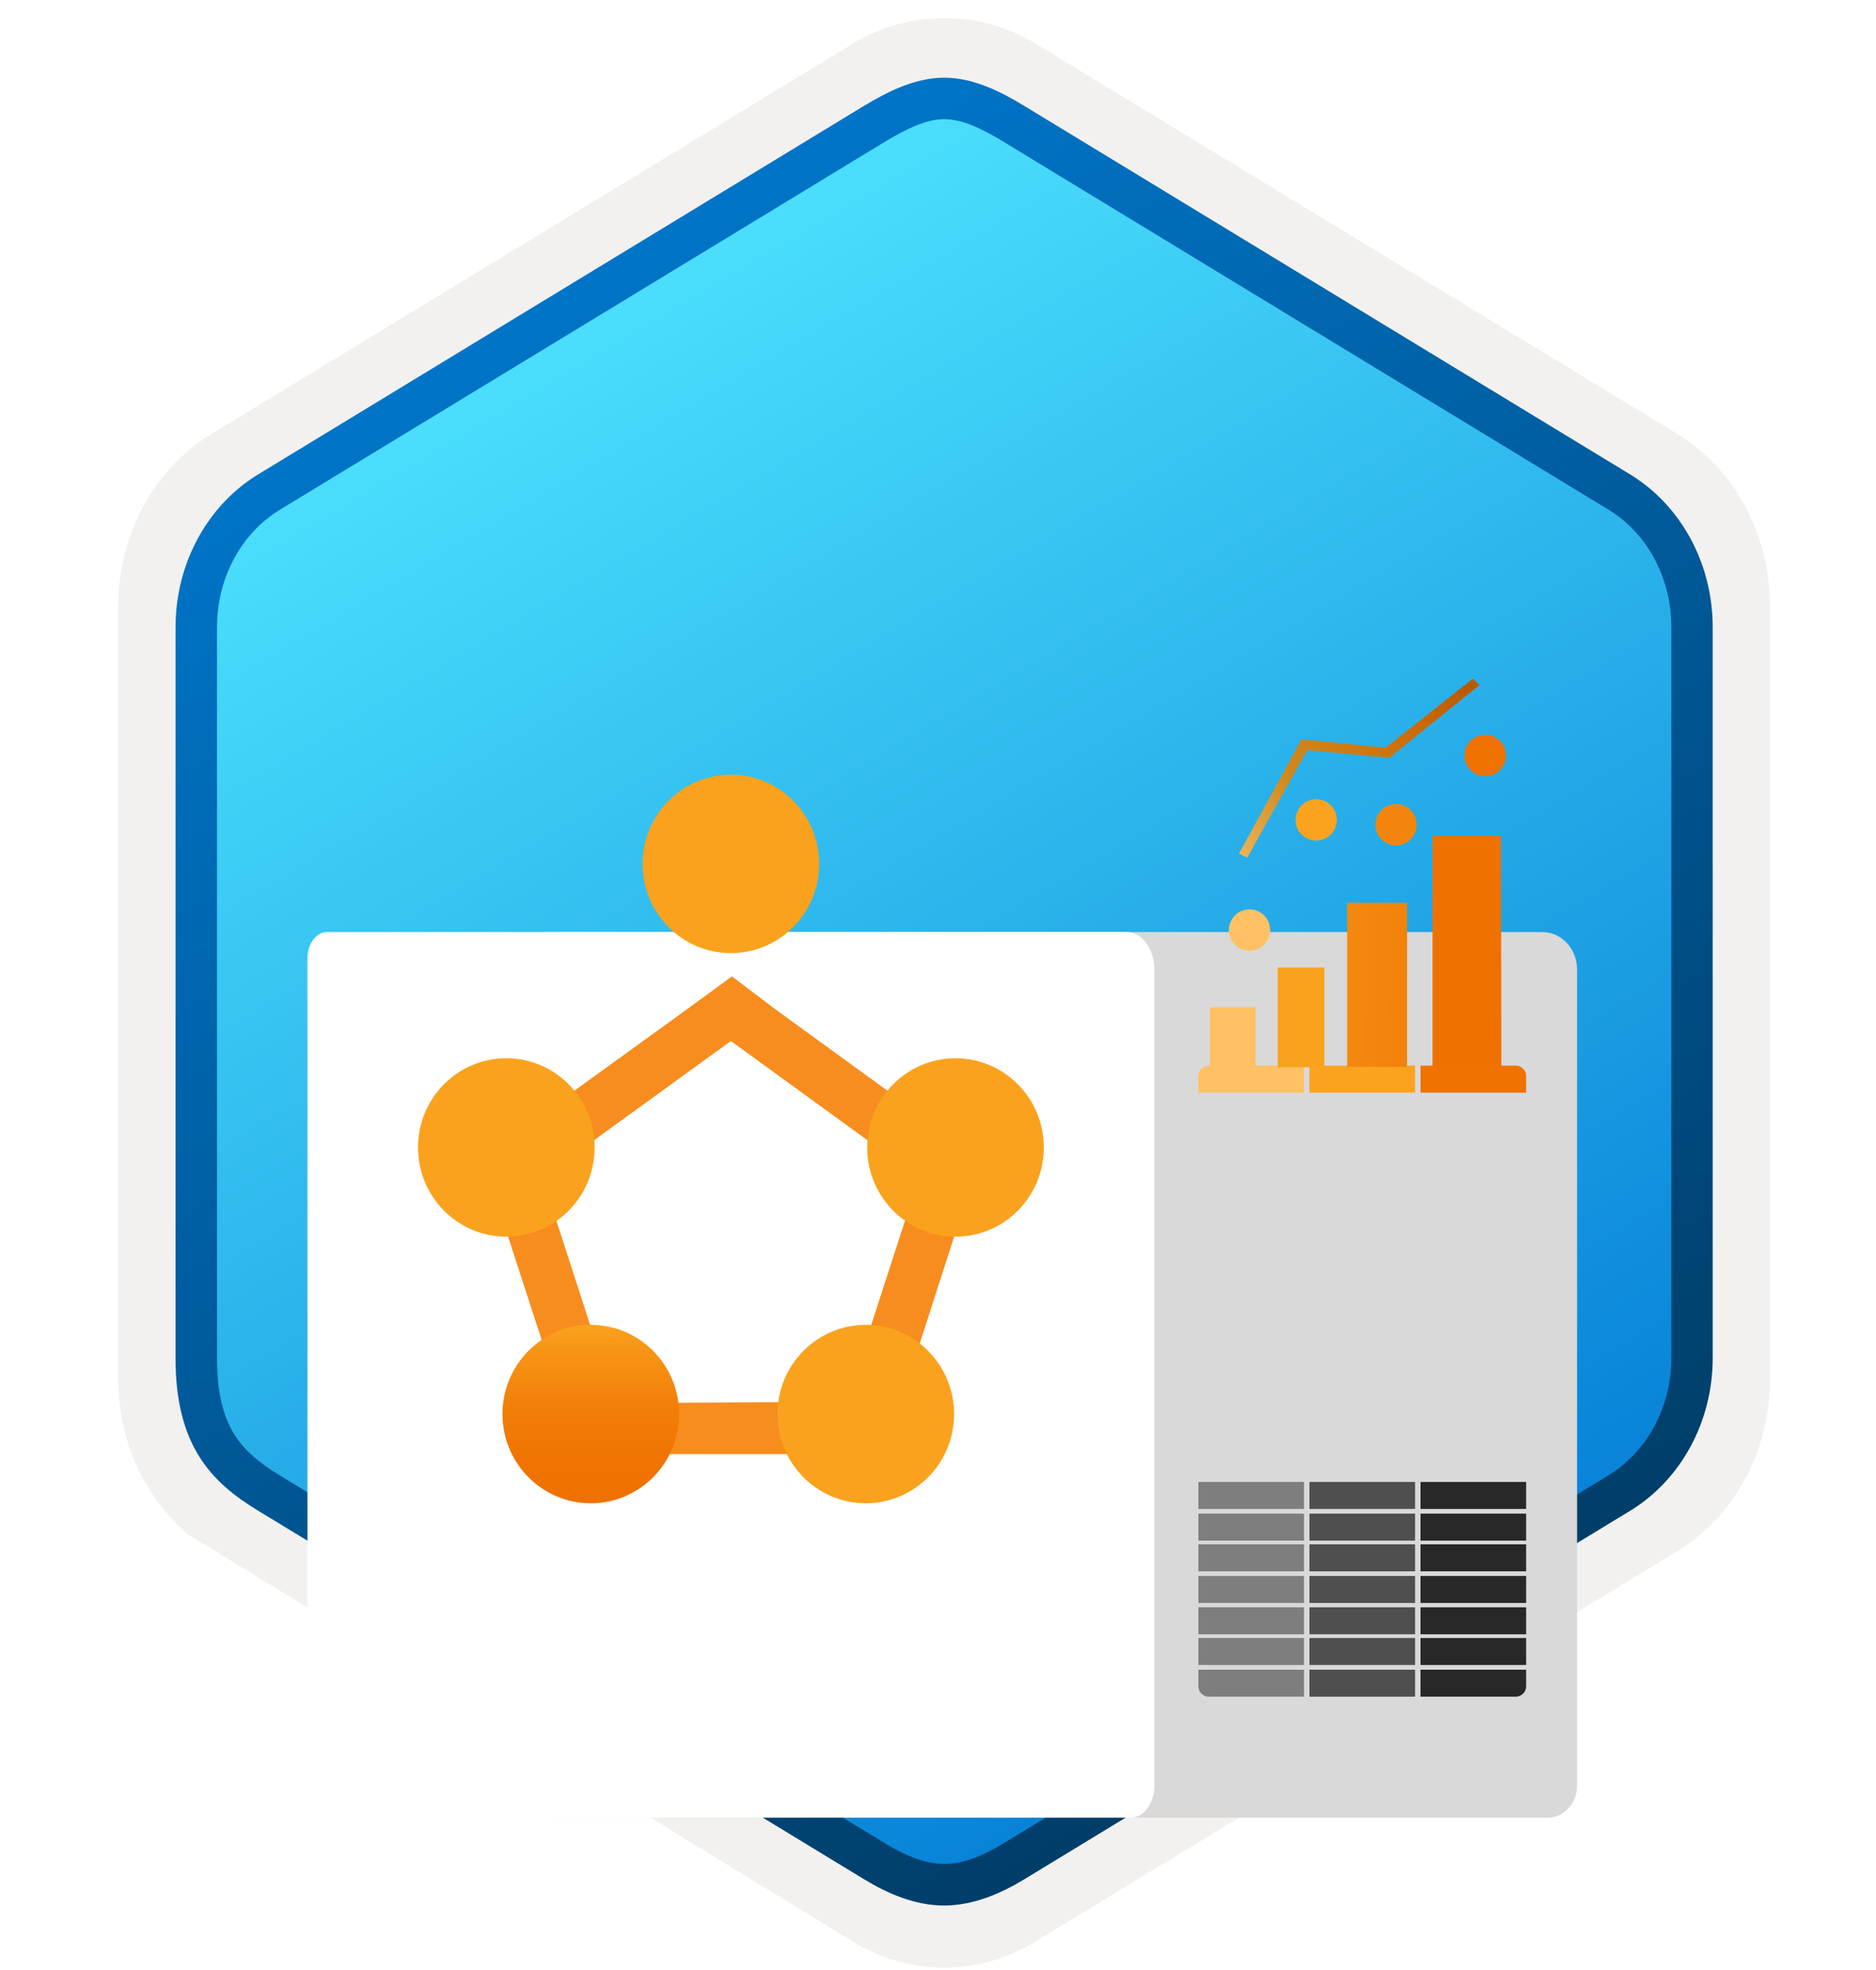
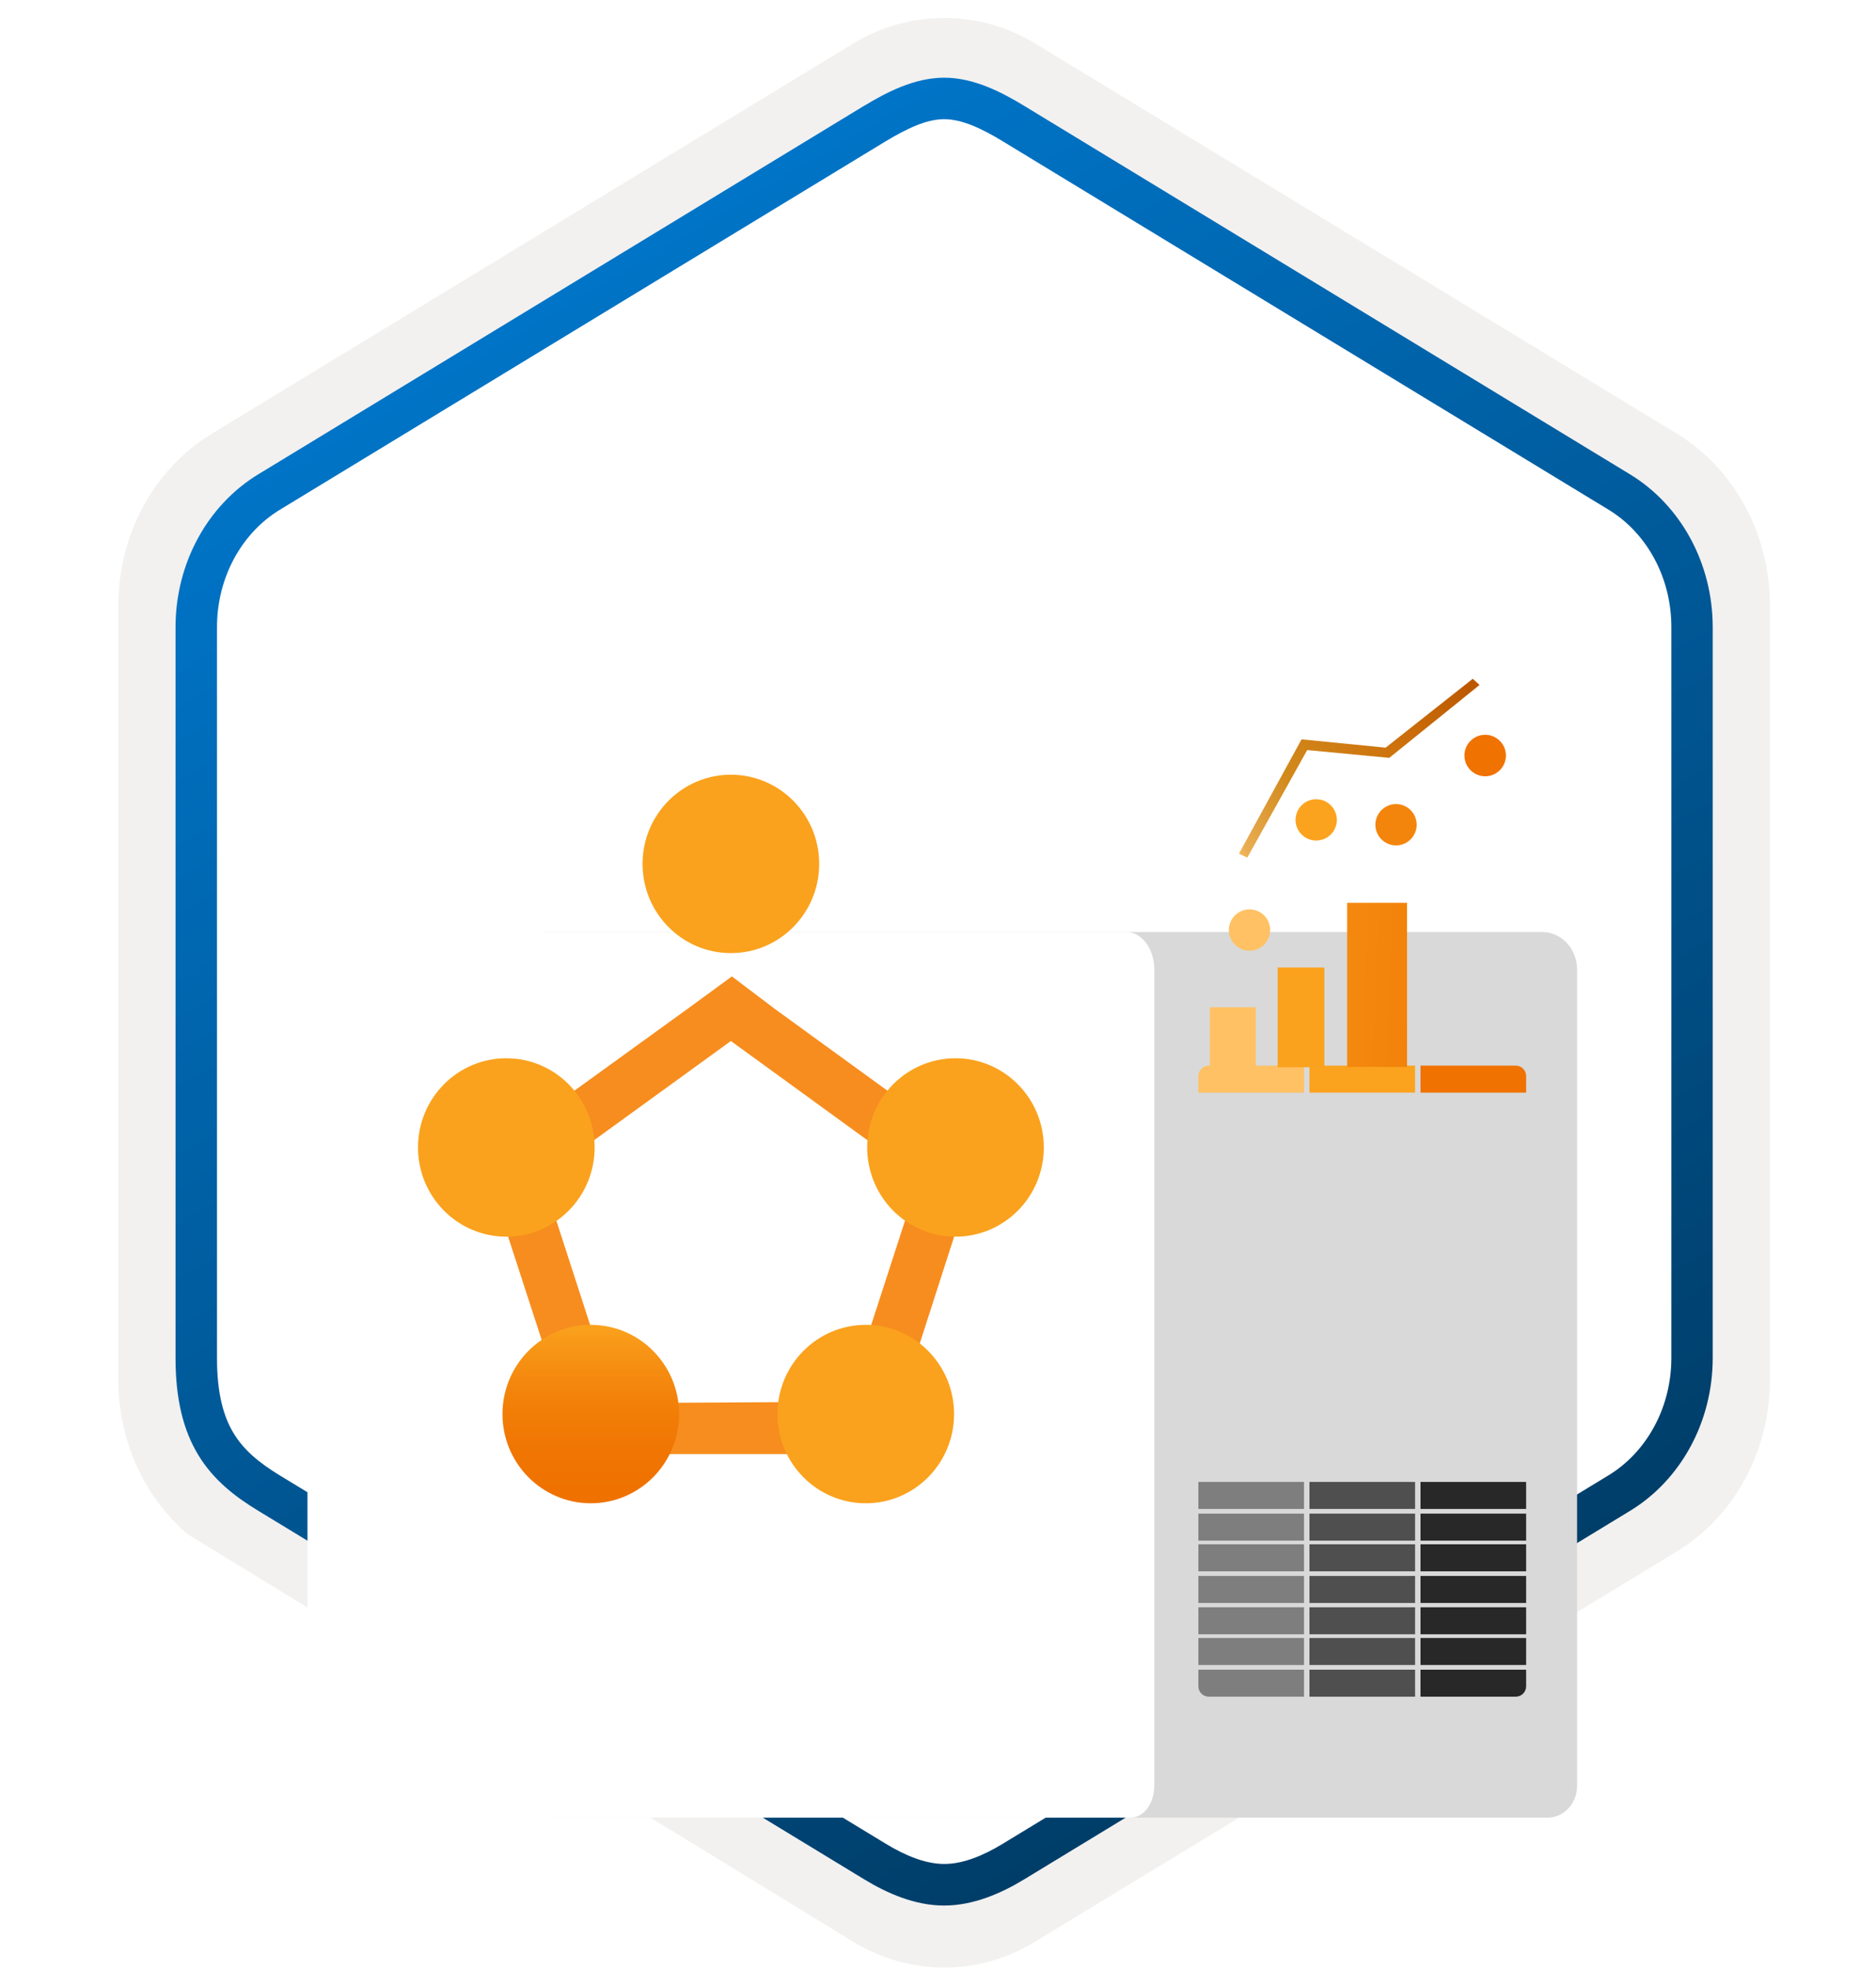
<svg xmlns="http://www.w3.org/2000/svg" width="181" height="190" viewBox="0 0 181 190" fill="none">
  <g clip-path="url(#clip0_1834_3935)">
    <path d="M91.096 189.742C94.156 189.742 97.166 188.892 99.826 187.272L161.796 149.612C167.336 146.242 170.766 139.912 170.766 133.072V58.362C170.766 51.542 167.336 45.202 161.796 41.822L99.826 4.162C94.496 0.922 87.676 0.942 82.376 4.162L20.406 41.842C14.866 45.212 11.416 51.542 11.416 58.382V133.082C11.416 138.842 13.866 144.262 17.966 147.832V147.862L82.376 187.292C85.016 188.892 88.036 189.742 91.096 189.742ZM91.746 8.692C93.696 8.692 96.176 9.902 97.886 10.952L158.646 48.142C162.396 50.422 164.516 57.022 164.516 61.772L163.886 133.072C163.886 137.822 160.686 142.092 156.936 144.372L96.536 180.752C93.106 182.842 90.316 182.842 86.876 180.752L25.666 144.282C21.916 142.002 18.896 137.802 18.896 133.072V59.432C18.896 54.692 21.626 49.802 25.396 47.512L85.976 10.952C87.676 9.912 89.796 8.692 91.746 8.692Z" fill="#F2F1F0" />
-     <path fill-rule="evenodd" clip-rule="evenodd" d="M98.996 12.272C96.546 10.772 93.826 10.022 91.096 10.022C88.366 10.022 85.646 10.782 83.196 12.272L27.066 46.602C22.046 49.672 18.936 55.422 18.936 61.672V129.772C18.936 136.002 22.036 141.772 27.066 144.842L83.196 179.172C85.646 180.672 88.366 181.422 91.096 181.422C93.826 181.422 96.546 180.682 98.996 179.172L155.126 144.842C160.146 141.772 163.256 136.002 163.256 129.772V61.672C163.256 55.442 160.156 49.692 155.126 46.602L98.996 12.272Z" fill="url(#paint0_linear_1834_3935)" />
    <path fill-rule="evenodd" clip-rule="evenodd" d="M91.096 11.492C92.776 11.492 94.666 12.362 96.726 13.612L155.196 49.152C158.846 51.372 161.256 55.642 161.256 60.472V130.952C161.256 135.772 158.846 140.052 155.196 142.272L96.736 177.812C94.776 179.002 92.856 179.752 91.106 179.752C89.356 179.752 87.436 179.002 85.476 177.812L26.996 142.282C24.986 141.052 23.536 139.852 22.556 138.242C21.576 136.642 20.936 134.422 20.936 130.962V60.482C20.936 55.652 23.346 51.382 26.996 49.162L85.456 13.622C87.546 12.372 89.406 11.492 91.096 11.492ZM98.806 181.242L157.266 145.702C162.186 142.712 165.246 137.092 165.246 130.962V60.482C165.246 54.352 162.186 48.732 157.266 45.742L98.806 10.202C96.696 8.922 93.986 7.492 91.096 7.492C88.196 7.492 85.486 8.932 83.396 10.192H83.386L24.916 45.742C19.996 48.732 16.936 54.352 16.936 60.482V130.962C16.936 134.922 17.676 137.912 19.136 140.322C20.596 142.722 22.656 144.322 24.916 145.692L83.376 181.232C85.596 182.582 88.266 183.762 91.086 183.762C93.906 183.762 96.586 182.592 98.806 181.242Z" fill="url(#paint1_linear_1834_3935)" />
    <g filter="url(#filter0_ddddd_1834_3935)">
      <path d="M50.436 136.719L50.436 56.416C50.436 56.083 50.497 55.754 50.614 55.446C50.732 55.139 50.904 54.86 51.122 54.625C51.339 54.39 51.597 54.203 51.881 54.076C52.165 53.949 52.469 53.883 52.777 53.883L148.816 53.883C149.703 53.883 150.554 54.265 151.181 54.943C151.808 55.621 152.16 56.541 152.16 57.501L152.16 136.213C152.16 137.028 151.861 137.81 151.328 138.387C150.795 138.963 150.072 139.287 149.318 139.287L52.777 139.287C52.464 139.297 52.152 139.238 51.862 139.112C51.571 138.986 51.308 138.797 51.088 138.555C50.868 138.314 50.697 138.027 50.585 137.711C50.473 137.395 50.422 137.057 50.436 136.719Z" fill="#D9D9D9" />
      <path d="M29.663 136.719L29.663 56.416C29.663 56.083 29.711 55.754 29.806 55.446C29.9 55.139 30.039 54.86 30.213 54.625C30.388 54.39 30.595 54.203 30.823 54.076C31.051 53.949 31.296 53.883 31.543 53.883L108.684 53.883C109.396 53.883 110.079 54.265 110.583 54.943C111.087 55.621 111.37 56.541 111.37 57.501L111.37 136.213C111.37 137.028 111.129 137.81 110.701 138.387C110.273 138.963 109.692 139.287 109.087 139.287L31.543 139.287C31.291 139.297 31.041 139.238 30.808 139.112C30.574 138.986 30.363 138.797 30.186 138.555C30.01 138.314 29.872 138.027 29.782 137.711C29.692 137.395 29.651 137.057 29.663 136.719Z" fill="white" />
    </g>
    <g filter="url(#filter1_dddd_1834_3935)">
      <path d="M94.467 88.602L74.776 74.309L70.616 71.159L66.356 74.275L46.531 88.602L54.145 112.007L55.689 117.223H85.309L86.919 112.21L94.467 88.772V88.602ZM59.379 112.312L52.334 90.567L70.516 77.391L88.664 90.567L81.653 112.177L59.379 112.312Z" fill="#F78D1E" />
    </g>
    <g filter="url(#filter2_dddd_1834_3935)">
      <path d="M57 123.969C61.706 123.969 65.52 120.117 65.52 115.366C65.52 110.614 61.706 106.762 57 106.762C52.294 106.762 48.479 110.614 48.479 115.366C48.479 120.117 52.294 123.969 57 123.969Z" fill="url(#paint2_linear_1834_3935)" />
      <path d="M83.531 123.969C88.237 123.969 92.051 120.117 92.051 115.366C92.051 110.614 88.237 106.762 83.531 106.762C78.825 106.762 75.01 110.614 75.01 115.366C75.01 120.117 78.825 123.969 83.531 123.969Z" fill="url(#paint3_linear_1834_3935)" />
      <path d="M92.189 98.26C96.895 98.26 100.709 94.408 100.709 89.657C100.709 84.905 96.895 81.053 92.189 81.053C87.483 81.053 83.668 84.905 83.668 89.657C83.668 94.408 87.483 98.26 92.189 98.26Z" fill="url(#paint4_linear_1834_3935)" />
      <path d="M48.85 98.26C53.556 98.26 57.371 94.408 57.371 89.657C57.371 84.905 53.556 81.053 48.85 81.053C44.144 81.053 40.33 84.905 40.33 89.657C40.33 94.408 44.144 98.26 48.85 98.26Z" fill="url(#paint5_linear_1834_3935)" />
    </g>
    <g filter="url(#filter3_dddd_1834_3935)">
      <path d="M70.516 82.915C75.222 82.915 79.037 79.063 79.037 74.311C79.037 69.56 75.222 65.708 70.516 65.708C65.81 65.708 61.996 69.56 61.996 74.311C61.996 79.063 65.81 82.915 70.516 82.915Z" fill="url(#paint6_linear_1834_3935)" />
    </g>
    <path d="M125.813 102.766H116.621C116.069 102.766 115.621 103.214 115.621 103.766V105.371H125.813V102.766Z" fill="#FFC163" />
    <rect width="10.191" height="2.604" transform="matrix(-1 0 0 1 136.528 102.766)" fill="#FBA31E" />
    <path d="M147.244 103.766C147.244 103.214 146.796 102.766 146.244 102.766H137.052V105.371H147.244V103.766Z" fill="#F07201" />
    <g filter="url(#filter4_ddddd_1834_3935)">
      <rect width="10.191" height="2.604" transform="matrix(-1 0 0 1 125.812 105.911)" fill="#7E7E7E" />
      <rect width="10.191" height="2.604" transform="matrix(-1 0 0 1 136.529 105.911)" fill="#4F4F4F" />
      <rect width="10.191" height="2.604" transform="matrix(-1 0 0 1 147.244 105.911)" fill="#282828" />
    </g>
    <g filter="url(#filter5_ddddd_1834_3935)">
      <rect width="10.191" height="2.604" transform="matrix(-1 0 0 1 125.812 108.967)" fill="#7E7E7E" />
      <rect width="10.191" height="2.604" transform="matrix(-1 0 0 1 136.529 108.967)" fill="#4F4F4F" />
      <rect width="10.191" height="2.604" transform="matrix(-1 0 0 1 147.244 108.967)" fill="#282828" />
    </g>
    <g filter="url(#filter6_ddddd_1834_3935)">
      <rect width="10.191" height="2.604" transform="matrix(-1 0 0 1 125.812 111.926)" fill="#7E7E7E" />
      <rect width="10.191" height="2.604" transform="matrix(-1 0 0 1 136.529 111.926)" fill="#4F4F4F" />
      <rect width="10.191" height="2.604" transform="matrix(-1 0 0 1 147.244 111.926)" fill="#282828" />
    </g>
    <g filter="url(#filter7_ddddd_1834_3935)">
      <rect width="10.191" height="2.604" transform="matrix(-1 0 0 1 125.812 114.979)" fill="#7E7E7E" />
      <rect width="10.191" height="2.604" transform="matrix(-1 0 0 1 136.529 114.979)" fill="#4F4F4F" />
      <rect width="10.191" height="2.604" transform="matrix(-1 0 0 1 147.244 114.979)" fill="#282828" />
    </g>
    <g filter="url(#filter8_ddddd_1834_3935)">
      <rect width="10.191" height="2.604" transform="matrix(-1 0 0 1 125.812 117.999)" fill="#7E7E7E" />
      <rect width="10.191" height="2.604" transform="matrix(-1 0 0 1 136.529 117.999)" fill="#4F4F4F" />
      <rect width="10.191" height="2.604" transform="matrix(-1 0 0 1 147.244 117.999)" fill="#282828" />
    </g>
    <g filter="url(#filter9_ddddd_1834_3935)">
      <rect width="10.191" height="2.604" transform="matrix(-1 0 0 1 125.812 120.96)" fill="#7E7E7E" />
      <rect width="10.191" height="2.604" transform="matrix(-1 0 0 1 136.529 120.96)" fill="#4F4F4F" />
      <rect width="10.191" height="2.604" transform="matrix(-1 0 0 1 147.244 120.96)" fill="#282828" />
    </g>
    <g filter="url(#filter10_ddddd_1834_3935)">
      <path d="M125.812 124.016H115.621V125.62C115.621 126.172 116.068 126.62 116.621 126.62H125.812V124.016Z" fill="#7E7E7E" />
      <rect width="10.191" height="2.604" transform="matrix(-1 0 0 1 136.529 124.016)" fill="#4F4F4F" />
      <path d="M147.244 124.016H137.052V126.62H146.244C146.796 126.62 147.244 126.172 147.244 125.62V124.016Z" fill="#282828" />
    </g>
    <g filter="url(#filter11_dddd_1834_3935)">
      <path d="M122.161 88.135H117.735V93.915H122.152V88.135H122.161Z" fill="#FFC163" />
      <path d="M128.76 84.299H124.274V93.917H128.777V84.299H128.76Z" fill="url(#paint7_linear_1834_3935)" />
      <path d="M136.756 78.063H130.977V93.891H136.756V78.063Z" fill="url(#paint8_linear_1834_3935)" />
-       <path d="M145.813 71.594H139.214V93.892H145.856L145.813 71.594Z" fill="url(#paint9_linear_1834_3935)" />
    </g>
    <path d="M120.341 82.703L119.538 82.323L125.577 71.299L133.685 72.101L142.095 65.459L142.751 66.054L134.039 73.085L126.12 72.334L120.341 82.703Z" fill="url(#paint10_linear_1834_3935)" />
    <g filter="url(#filter12_dddd_1834_3935)">
      <path d="M119.036 84.611C119.417 84.713 119.819 84.701 120.193 84.574C120.566 84.448 120.894 84.214 121.134 83.902C121.374 83.589 121.517 83.213 121.543 82.819C121.569 82.426 121.478 82.034 121.281 81.692C121.085 81.35 120.791 81.075 120.438 80.9C120.084 80.726 119.687 80.66 119.296 80.711C118.906 80.762 118.539 80.928 118.242 81.188C117.945 81.447 117.733 81.789 117.63 82.169C117.493 82.68 117.564 83.223 117.828 83.681C118.092 84.139 118.526 84.473 119.036 84.611V84.611Z" fill="#FFC163" />
      <path d="M125.471 73.99C125.852 74.093 126.254 74.08 126.628 73.954C127.001 73.828 127.329 73.594 127.569 73.281C127.809 72.969 127.952 72.592 127.978 72.199C128.004 71.805 127.913 71.413 127.716 71.072C127.52 70.73 127.226 70.455 126.873 70.28C126.519 70.105 126.122 70.039 125.731 70.091C125.341 70.142 124.974 70.307 124.677 70.567C124.381 70.827 124.168 71.168 124.065 71.549C123.928 72.059 123.999 72.603 124.263 73.061C124.527 73.519 124.961 73.853 125.471 73.99V73.99Z" fill="#FBA31E" />
      <path d="M133.173 74.458C133.554 74.56 133.956 74.548 134.33 74.421C134.703 74.295 135.031 74.061 135.271 73.749C135.511 73.436 135.654 73.06 135.68 72.666C135.706 72.273 135.615 71.881 135.418 71.539C135.222 71.198 134.928 70.922 134.575 70.748C134.221 70.573 133.824 70.507 133.433 70.558C133.042 70.609 132.676 70.775 132.379 71.035C132.082 71.294 131.87 71.636 131.767 72.017C131.63 72.527 131.701 73.07 131.965 73.528C132.229 73.986 132.663 74.32 133.173 74.458V74.458Z" fill="#F4850C" />
      <path d="M141.301 67.599C141.683 67.817 142.127 67.903 142.564 67.843C143.001 67.784 143.405 67.581 143.715 67.268C144.025 66.955 144.223 66.548 144.278 66.111C144.333 65.674 144.242 65.231 144.02 64.85C143.797 64.47 143.456 64.173 143.047 64.007C142.639 63.841 142.188 63.814 141.763 63.931C141.338 64.047 140.963 64.301 140.697 64.652C140.431 65.004 140.288 65.433 140.291 65.874C140.294 66.224 140.388 66.568 140.565 66.871C140.742 67.174 140.996 67.425 141.301 67.599V67.599Z" fill="#F07201" />
    </g>
  </g>
  <defs>
    <filter id="filter0_ddddd_1834_3935" x="21.661" y="51.883" width="138.5" height="114.405" filterUnits="userSpaceOnUse" color-interpolation-filters="sRGB">
      <feFlood flood-opacity="0" result="BackgroundImageFix" />
      <feColorMatrix in="SourceAlpha" type="matrix" values="0 0 0 0 0 0 0 0 0 0 0 0 0 0 0 0 0 0 127 0" result="hardAlpha" />
      <feOffset />
      <feColorMatrix type="matrix" values="0 0 0 0 0 0 0 0 0 0 0 0 0 0 0 0 0 0 0.1 0" />
      <feBlend mode="normal" in2="BackgroundImageFix" result="effect1_dropShadow_1834_3935" />
      <feColorMatrix in="SourceAlpha" type="matrix" values="0 0 0 0 0 0 0 0 0 0 0 0 0 0 0 0 0 0 127 0" result="hardAlpha" />
      <feOffset dy="1" />
      <feGaussianBlur stdDeviation="1.5" />
      <feColorMatrix type="matrix" values="0 0 0 0 0 0 0 0 0 0 0 0 0 0 0 0 0 0 0.1 0" />
      <feBlend mode="normal" in2="effect1_dropShadow_1834_3935" result="effect2_dropShadow_1834_3935" />
      <feColorMatrix in="SourceAlpha" type="matrix" values="0 0 0 0 0 0 0 0 0 0 0 0 0 0 0 0 0 0 127 0" result="hardAlpha" />
      <feOffset dy="5" />
      <feGaussianBlur stdDeviation="2.5" />
      <feColorMatrix type="matrix" values="0 0 0 0 0 0 0 0 0 0 0 0 0 0 0 0 0 0 0.09 0" />
      <feBlend mode="normal" in2="effect2_dropShadow_1834_3935" result="effect3_dropShadow_1834_3935" />
      <feColorMatrix in="SourceAlpha" type="matrix" values="0 0 0 0 0 0 0 0 0 0 0 0 0 0 0 0 0 0 127 0" result="hardAlpha" />
      <feOffset dy="11" />
      <feGaussianBlur stdDeviation="3" />
      <feColorMatrix type="matrix" values="0 0 0 0 0 0 0 0 0 0 0 0 0 0 0 0 0 0 0.05 0" />
      <feBlend mode="normal" in2="effect3_dropShadow_1834_3935" result="effect4_dropShadow_1834_3935" />
      <feColorMatrix in="SourceAlpha" type="matrix" values="0 0 0 0 0 0 0 0 0 0 0 0 0 0 0 0 0 0 127 0" result="hardAlpha" />
      <feOffset dy="19" />
      <feGaussianBlur stdDeviation="4" />
      <feColorMatrix type="matrix" values="0 0 0 0 0 0 0 0 0 0 0 0 0 0 0 0 0 0 0.01 0" />
      <feBlend mode="normal" in2="effect4_dropShadow_1834_3935" result="effect5_dropShadow_1834_3935" />
      <feBlend mode="normal" in="SourceGraphic" in2="effect5_dropShadow_1834_3935" result="shape" />
    </filter>
    <filter id="filter1_dddd_1834_3935" x="41.531" y="70.159" width="57.936" height="64.064" filterUnits="userSpaceOnUse" color-interpolation-filters="sRGB">
      <feFlood flood-opacity="0" result="BackgroundImageFix" />
      <feColorMatrix in="SourceAlpha" type="matrix" values="0 0 0 0 0 0 0 0 0 0 0 0 0 0 0 0 0 0 127 0" result="hardAlpha" />
      <feOffset dy="1" />
      <feGaussianBlur stdDeviation="1" />
      <feColorMatrix type="matrix" values="0 0 0 0 0 0 0 0 0 0 0 0 0 0 0 0 0 0 0.1 0" />
      <feBlend mode="normal" in2="BackgroundImageFix" result="effect1_dropShadow_1834_3935" />
      <feColorMatrix in="SourceAlpha" type="matrix" values="0 0 0 0 0 0 0 0 0 0 0 0 0 0 0 0 0 0 127 0" result="hardAlpha" />
      <feOffset dy="3" />
      <feGaussianBlur stdDeviation="1.5" />
      <feColorMatrix type="matrix" values="0 0 0 0 0 0 0 0 0 0 0 0 0 0 0 0 0 0 0.09 0" />
      <feBlend mode="normal" in2="effect1_dropShadow_1834_3935" result="effect2_dropShadow_1834_3935" />
      <feColorMatrix in="SourceAlpha" type="matrix" values="0 0 0 0 0 0 0 0 0 0 0 0 0 0 0 0 0 0 127 0" result="hardAlpha" />
      <feOffset dy="7" />
      <feGaussianBlur stdDeviation="2" />
      <feColorMatrix type="matrix" values="0 0 0 0 0 0 0 0 0 0 0 0 0 0 0 0 0 0 0.05 0" />
      <feBlend mode="normal" in2="effect2_dropShadow_1834_3935" result="effect3_dropShadow_1834_3935" />
      <feColorMatrix in="SourceAlpha" type="matrix" values="0 0 0 0 0 0 0 0 0 0 0 0 0 0 0 0 0 0 127 0" result="hardAlpha" />
      <feOffset dy="12" />
      <feGaussianBlur stdDeviation="2.5" />
      <feColorMatrix type="matrix" values="0 0 0 0 0 0 0 0 0 0 0 0 0 0 0 0 0 0 0.01 0" />
      <feBlend mode="normal" in2="effect3_dropShadow_1834_3935" result="effect4_dropShadow_1834_3935" />
      <feBlend mode="normal" in="SourceGraphic" in2="effect4_dropShadow_1834_3935" result="shape" />
    </filter>
    <filter id="filter2_dddd_1834_3935" x="36.33" y="81.053" width="68.38" height="57.915" filterUnits="userSpaceOnUse" color-interpolation-filters="sRGB">
      <feFlood flood-opacity="0" result="BackgroundImageFix" />
      <feColorMatrix in="SourceAlpha" type="matrix" values="0 0 0 0 0 0 0 0 0 0 0 0 0 0 0 0 0 0 127 0" result="hardAlpha" />
      <feOffset dy="1" />
      <feGaussianBlur stdDeviation="0.5" />
      <feColorMatrix type="matrix" values="0 0 0 0 0 0 0 0 0 0 0 0 0 0 0 0 0 0 0.1 0" />
      <feBlend mode="normal" in2="BackgroundImageFix" result="effect1_dropShadow_1834_3935" />
      <feColorMatrix in="SourceAlpha" type="matrix" values="0 0 0 0 0 0 0 0 0 0 0 0 0 0 0 0 0 0 127 0" result="hardAlpha" />
      <feOffset dy="3" />
      <feGaussianBlur stdDeviation="1.5" />
      <feColorMatrix type="matrix" values="0 0 0 0 0 0 0 0 0 0 0 0 0 0 0 0 0 0 0.09 0" />
      <feBlend mode="normal" in2="effect1_dropShadow_1834_3935" result="effect2_dropShadow_1834_3935" />
      <feColorMatrix in="SourceAlpha" type="matrix" values="0 0 0 0 0 0 0 0 0 0 0 0 0 0 0 0 0 0 127 0" result="hardAlpha" />
      <feOffset dy="6" />
      <feGaussianBlur stdDeviation="2" />
      <feColorMatrix type="matrix" values="0 0 0 0 0 0 0 0 0 0 0 0 0 0 0 0 0 0 0.05 0" />
      <feBlend mode="normal" in2="effect2_dropShadow_1834_3935" result="effect3_dropShadow_1834_3935" />
      <feColorMatrix in="SourceAlpha" type="matrix" values="0 0 0 0 0 0 0 0 0 0 0 0 0 0 0 0 0 0 127 0" result="hardAlpha" />
      <feOffset dy="11" />
      <feGaussianBlur stdDeviation="2" />
      <feColorMatrix type="matrix" values="0 0 0 0 0 0 0 0 0 0 0 0 0 0 0 0 0 0 0.01 0" />
      <feBlend mode="normal" in2="effect3_dropShadow_1834_3935" result="effect4_dropShadow_1834_3935" />
      <feBlend mode="normal" in="SourceGraphic" in2="effect4_dropShadow_1834_3935" result="shape" />
    </filter>
    <filter id="filter3_dddd_1834_3935" x="59.996" y="64.708" width="21.041" height="25.206" filterUnits="userSpaceOnUse" color-interpolation-filters="sRGB">
      <feFlood flood-opacity="0" result="BackgroundImageFix" />
      <feColorMatrix in="SourceAlpha" type="matrix" values="0 0 0 0 0 0 0 0 0 0 0 0 0 0 0 0 0 0 127 0" result="hardAlpha" />
      <feOffset />
      <feGaussianBlur stdDeviation="0.5" />
      <feColorMatrix type="matrix" values="0 0 0 0 0 0 0 0 0 0 0 0 0 0 0 0 0 0 0.1 0" />
      <feBlend mode="normal" in2="BackgroundImageFix" result="effect1_dropShadow_1834_3935" />
      <feColorMatrix in="SourceAlpha" type="matrix" values="0 0 0 0 0 0 0 0 0 0 0 0 0 0 0 0 0 0 127 0" result="hardAlpha" />
      <feOffset dy="1" />
      <feGaussianBlur stdDeviation="0.5" />
      <feColorMatrix type="matrix" values="0 0 0 0 0 0 0 0 0 0 0 0 0 0 0 0 0 0 0.09 0" />
      <feBlend mode="normal" in2="effect1_dropShadow_1834_3935" result="effect2_dropShadow_1834_3935" />
      <feColorMatrix in="SourceAlpha" type="matrix" values="0 0 0 0 0 0 0 0 0 0 0 0 0 0 0 0 0 0 127 0" result="hardAlpha" />
      <feOffset dy="3" />
      <feGaussianBlur stdDeviation="1" />
      <feColorMatrix type="matrix" values="0 0 0 0 0 0 0 0 0 0 0 0 0 0 0 0 0 0 0.05 0" />
      <feBlend mode="normal" in2="effect2_dropShadow_1834_3935" result="effect3_dropShadow_1834_3935" />
      <feColorMatrix in="SourceAlpha" type="matrix" values="0 0 0 0 0 0 0 0 0 0 0 0 0 0 0 0 0 0 127 0" result="hardAlpha" />
      <feOffset dy="5" />
      <feGaussianBlur stdDeviation="1" />
      <feColorMatrix type="matrix" values="0 0 0 0 0 0 0 0 0 0 0 0 0 0 0 0 0 0 0.01 0" />
      <feBlend mode="normal" in2="effect3_dropShadow_1834_3935" result="effect4_dropShadow_1834_3935" />
      <feBlend mode="normal" in="SourceGraphic" in2="effect4_dropShadow_1834_3935" result="shape" />
    </filter>
    <filter id="filter4_ddddd_1834_3935" x="107.621" y="103.911" width="47.623" height="32.605" filterUnits="userSpaceOnUse" color-interpolation-filters="sRGB">
      <feFlood flood-opacity="0" result="BackgroundImageFix" />
      <feColorMatrix in="SourceAlpha" type="matrix" values="0 0 0 0 0 0 0 0 0 0 0 0 0 0 0 0 0 0 127 0" result="hardAlpha" />
      <feOffset />
      <feColorMatrix type="matrix" values="0 0 0 0 0 0 0 0 0 0 0 0 0 0 0 0 0 0 0.1 0" />
      <feBlend mode="normal" in2="BackgroundImageFix" result="effect1_dropShadow_1834_3935" />
      <feColorMatrix in="SourceAlpha" type="matrix" values="0 0 0 0 0 0 0 0 0 0 0 0 0 0 0 0 0 0 127 0" result="hardAlpha" />
      <feOffset dy="1" />
      <feGaussianBlur stdDeviation="1.5" />
      <feColorMatrix type="matrix" values="0 0 0 0 0 0 0 0 0 0 0 0 0 0 0 0 0 0 0.1 0" />
      <feBlend mode="normal" in2="effect1_dropShadow_1834_3935" result="effect2_dropShadow_1834_3935" />
      <feColorMatrix in="SourceAlpha" type="matrix" values="0 0 0 0 0 0 0 0 0 0 0 0 0 0 0 0 0 0 127 0" result="hardAlpha" />
      <feOffset dy="5" />
      <feGaussianBlur stdDeviation="2.5" />
      <feColorMatrix type="matrix" values="0 0 0 0 0 0 0 0 0 0 0 0 0 0 0 0 0 0 0.09 0" />
      <feBlend mode="normal" in2="effect2_dropShadow_1834_3935" result="effect3_dropShadow_1834_3935" />
      <feColorMatrix in="SourceAlpha" type="matrix" values="0 0 0 0 0 0 0 0 0 0 0 0 0 0 0 0 0 0 127 0" result="hardAlpha" />
      <feOffset dy="11" />
      <feGaussianBlur stdDeviation="3.5" />
      <feColorMatrix type="matrix" values="0 0 0 0 0 0 0 0 0 0 0 0 0 0 0 0 0 0 0.05 0" />
      <feBlend mode="normal" in2="effect3_dropShadow_1834_3935" result="effect4_dropShadow_1834_3935" />
      <feColorMatrix in="SourceAlpha" type="matrix" values="0 0 0 0 0 0 0 0 0 0 0 0 0 0 0 0 0 0 127 0" result="hardAlpha" />
      <feOffset dy="20" />
      <feGaussianBlur stdDeviation="4" />
      <feColorMatrix type="matrix" values="0 0 0 0 0 0 0 0 0 0 0 0 0 0 0 0 0 0 0.01 0" />
      <feBlend mode="normal" in2="effect4_dropShadow_1834_3935" result="effect5_dropShadow_1834_3935" />
      <feBlend mode="normal" in="SourceGraphic" in2="effect5_dropShadow_1834_3935" result="shape" />
    </filter>
    <filter id="filter5_ddddd_1834_3935" x="107.621" y="106.967" width="47.623" height="32.605" filterUnits="userSpaceOnUse" color-interpolation-filters="sRGB">
      <feFlood flood-opacity="0" result="BackgroundImageFix" />
      <feColorMatrix in="SourceAlpha" type="matrix" values="0 0 0 0 0 0 0 0 0 0 0 0 0 0 0 0 0 0 127 0" result="hardAlpha" />
      <feOffset />
      <feColorMatrix type="matrix" values="0 0 0 0 0 0 0 0 0 0 0 0 0 0 0 0 0 0 0.1 0" />
      <feBlend mode="normal" in2="BackgroundImageFix" result="effect1_dropShadow_1834_3935" />
      <feColorMatrix in="SourceAlpha" type="matrix" values="0 0 0 0 0 0 0 0 0 0 0 0 0 0 0 0 0 0 127 0" result="hardAlpha" />
      <feOffset dy="1" />
      <feGaussianBlur stdDeviation="1.5" />
      <feColorMatrix type="matrix" values="0 0 0 0 0 0 0 0 0 0 0 0 0 0 0 0 0 0 0.1 0" />
      <feBlend mode="normal" in2="effect1_dropShadow_1834_3935" result="effect2_dropShadow_1834_3935" />
      <feColorMatrix in="SourceAlpha" type="matrix" values="0 0 0 0 0 0 0 0 0 0 0 0 0 0 0 0 0 0 127 0" result="hardAlpha" />
      <feOffset dy="5" />
      <feGaussianBlur stdDeviation="2.5" />
      <feColorMatrix type="matrix" values="0 0 0 0 0 0 0 0 0 0 0 0 0 0 0 0 0 0 0.09 0" />
      <feBlend mode="normal" in2="effect2_dropShadow_1834_3935" result="effect3_dropShadow_1834_3935" />
      <feColorMatrix in="SourceAlpha" type="matrix" values="0 0 0 0 0 0 0 0 0 0 0 0 0 0 0 0 0 0 127 0" result="hardAlpha" />
      <feOffset dy="11" />
      <feGaussianBlur stdDeviation="3.5" />
      <feColorMatrix type="matrix" values="0 0 0 0 0 0 0 0 0 0 0 0 0 0 0 0 0 0 0.05 0" />
      <feBlend mode="normal" in2="effect3_dropShadow_1834_3935" result="effect4_dropShadow_1834_3935" />
      <feColorMatrix in="SourceAlpha" type="matrix" values="0 0 0 0 0 0 0 0 0 0 0 0 0 0 0 0 0 0 127 0" result="hardAlpha" />
      <feOffset dy="20" />
      <feGaussianBlur stdDeviation="4" />
      <feColorMatrix type="matrix" values="0 0 0 0 0 0 0 0 0 0 0 0 0 0 0 0 0 0 0.01 0" />
      <feBlend mode="normal" in2="effect4_dropShadow_1834_3935" result="effect5_dropShadow_1834_3935" />
      <feBlend mode="normal" in="SourceGraphic" in2="effect5_dropShadow_1834_3935" result="shape" />
    </filter>
    <filter id="filter6_ddddd_1834_3935" x="107.621" y="109.926" width="47.623" height="32.605" filterUnits="userSpaceOnUse" color-interpolation-filters="sRGB">
      <feFlood flood-opacity="0" result="BackgroundImageFix" />
      <feColorMatrix in="SourceAlpha" type="matrix" values="0 0 0 0 0 0 0 0 0 0 0 0 0 0 0 0 0 0 127 0" result="hardAlpha" />
      <feOffset />
      <feColorMatrix type="matrix" values="0 0 0 0 0 0 0 0 0 0 0 0 0 0 0 0 0 0 0.1 0" />
      <feBlend mode="normal" in2="BackgroundImageFix" result="effect1_dropShadow_1834_3935" />
      <feColorMatrix in="SourceAlpha" type="matrix" values="0 0 0 0 0 0 0 0 0 0 0 0 0 0 0 0 0 0 127 0" result="hardAlpha" />
      <feOffset dy="1" />
      <feGaussianBlur stdDeviation="1.5" />
      <feColorMatrix type="matrix" values="0 0 0 0 0 0 0 0 0 0 0 0 0 0 0 0 0 0 0.1 0" />
      <feBlend mode="normal" in2="effect1_dropShadow_1834_3935" result="effect2_dropShadow_1834_3935" />
      <feColorMatrix in="SourceAlpha" type="matrix" values="0 0 0 0 0 0 0 0 0 0 0 0 0 0 0 0 0 0 127 0" result="hardAlpha" />
      <feOffset dy="5" />
      <feGaussianBlur stdDeviation="2.5" />
      <feColorMatrix type="matrix" values="0 0 0 0 0 0 0 0 0 0 0 0 0 0 0 0 0 0 0.09 0" />
      <feBlend mode="normal" in2="effect2_dropShadow_1834_3935" result="effect3_dropShadow_1834_3935" />
      <feColorMatrix in="SourceAlpha" type="matrix" values="0 0 0 0 0 0 0 0 0 0 0 0 0 0 0 0 0 0 127 0" result="hardAlpha" />
      <feOffset dy="11" />
      <feGaussianBlur stdDeviation="3.5" />
      <feColorMatrix type="matrix" values="0 0 0 0 0 0 0 0 0 0 0 0 0 0 0 0 0 0 0.05 0" />
      <feBlend mode="normal" in2="effect3_dropShadow_1834_3935" result="effect4_dropShadow_1834_3935" />
      <feColorMatrix in="SourceAlpha" type="matrix" values="0 0 0 0 0 0 0 0 0 0 0 0 0 0 0 0 0 0 127 0" result="hardAlpha" />
      <feOffset dy="20" />
      <feGaussianBlur stdDeviation="4" />
      <feColorMatrix type="matrix" values="0 0 0 0 0 0 0 0 0 0 0 0 0 0 0 0 0 0 0.01 0" />
      <feBlend mode="normal" in2="effect4_dropShadow_1834_3935" result="effect5_dropShadow_1834_3935" />
      <feBlend mode="normal" in="SourceGraphic" in2="effect5_dropShadow_1834_3935" result="shape" />
    </filter>
    <filter id="filter7_ddddd_1834_3935" x="107.621" y="112.979" width="47.623" height="32.605" filterUnits="userSpaceOnUse" color-interpolation-filters="sRGB">
      <feFlood flood-opacity="0" result="BackgroundImageFix" />
      <feColorMatrix in="SourceAlpha" type="matrix" values="0 0 0 0 0 0 0 0 0 0 0 0 0 0 0 0 0 0 127 0" result="hardAlpha" />
      <feOffset />
      <feColorMatrix type="matrix" values="0 0 0 0 0 0 0 0 0 0 0 0 0 0 0 0 0 0 0.1 0" />
      <feBlend mode="normal" in2="BackgroundImageFix" result="effect1_dropShadow_1834_3935" />
      <feColorMatrix in="SourceAlpha" type="matrix" values="0 0 0 0 0 0 0 0 0 0 0 0 0 0 0 0 0 0 127 0" result="hardAlpha" />
      <feOffset dy="1" />
      <feGaussianBlur stdDeviation="1.5" />
      <feColorMatrix type="matrix" values="0 0 0 0 0 0 0 0 0 0 0 0 0 0 0 0 0 0 0.1 0" />
      <feBlend mode="normal" in2="effect1_dropShadow_1834_3935" result="effect2_dropShadow_1834_3935" />
      <feColorMatrix in="SourceAlpha" type="matrix" values="0 0 0 0 0 0 0 0 0 0 0 0 0 0 0 0 0 0 127 0" result="hardAlpha" />
      <feOffset dy="5" />
      <feGaussianBlur stdDeviation="2.5" />
      <feColorMatrix type="matrix" values="0 0 0 0 0 0 0 0 0 0 0 0 0 0 0 0 0 0 0.09 0" />
      <feBlend mode="normal" in2="effect2_dropShadow_1834_3935" result="effect3_dropShadow_1834_3935" />
      <feColorMatrix in="SourceAlpha" type="matrix" values="0 0 0 0 0 0 0 0 0 0 0 0 0 0 0 0 0 0 127 0" result="hardAlpha" />
      <feOffset dy="11" />
      <feGaussianBlur stdDeviation="3.5" />
      <feColorMatrix type="matrix" values="0 0 0 0 0 0 0 0 0 0 0 0 0 0 0 0 0 0 0.05 0" />
      <feBlend mode="normal" in2="effect3_dropShadow_1834_3935" result="effect4_dropShadow_1834_3935" />
      <feColorMatrix in="SourceAlpha" type="matrix" values="0 0 0 0 0 0 0 0 0 0 0 0 0 0 0 0 0 0 127 0" result="hardAlpha" />
      <feOffset dy="20" />
      <feGaussianBlur stdDeviation="4" />
      <feColorMatrix type="matrix" values="0 0 0 0 0 0 0 0 0 0 0 0 0 0 0 0 0 0 0.01 0" />
      <feBlend mode="normal" in2="effect4_dropShadow_1834_3935" result="effect5_dropShadow_1834_3935" />
      <feBlend mode="normal" in="SourceGraphic" in2="effect5_dropShadow_1834_3935" result="shape" />
    </filter>
    <filter id="filter8_ddddd_1834_3935" x="107.621" y="115.999" width="47.623" height="32.605" filterUnits="userSpaceOnUse" color-interpolation-filters="sRGB">
      <feFlood flood-opacity="0" result="BackgroundImageFix" />
      <feColorMatrix in="SourceAlpha" type="matrix" values="0 0 0 0 0 0 0 0 0 0 0 0 0 0 0 0 0 0 127 0" result="hardAlpha" />
      <feOffset />
      <feColorMatrix type="matrix" values="0 0 0 0 0 0 0 0 0 0 0 0 0 0 0 0 0 0 0.1 0" />
      <feBlend mode="normal" in2="BackgroundImageFix" result="effect1_dropShadow_1834_3935" />
      <feColorMatrix in="SourceAlpha" type="matrix" values="0 0 0 0 0 0 0 0 0 0 0 0 0 0 0 0 0 0 127 0" result="hardAlpha" />
      <feOffset dy="1" />
      <feGaussianBlur stdDeviation="1.5" />
      <feColorMatrix type="matrix" values="0 0 0 0 0 0 0 0 0 0 0 0 0 0 0 0 0 0 0.1 0" />
      <feBlend mode="normal" in2="effect1_dropShadow_1834_3935" result="effect2_dropShadow_1834_3935" />
      <feColorMatrix in="SourceAlpha" type="matrix" values="0 0 0 0 0 0 0 0 0 0 0 0 0 0 0 0 0 0 127 0" result="hardAlpha" />
      <feOffset dy="5" />
      <feGaussianBlur stdDeviation="2.5" />
      <feColorMatrix type="matrix" values="0 0 0 0 0 0 0 0 0 0 0 0 0 0 0 0 0 0 0.09 0" />
      <feBlend mode="normal" in2="effect2_dropShadow_1834_3935" result="effect3_dropShadow_1834_3935" />
      <feColorMatrix in="SourceAlpha" type="matrix" values="0 0 0 0 0 0 0 0 0 0 0 0 0 0 0 0 0 0 127 0" result="hardAlpha" />
      <feOffset dy="11" />
      <feGaussianBlur stdDeviation="3.5" />
      <feColorMatrix type="matrix" values="0 0 0 0 0 0 0 0 0 0 0 0 0 0 0 0 0 0 0.05 0" />
      <feBlend mode="normal" in2="effect3_dropShadow_1834_3935" result="effect4_dropShadow_1834_3935" />
      <feColorMatrix in="SourceAlpha" type="matrix" values="0 0 0 0 0 0 0 0 0 0 0 0 0 0 0 0 0 0 127 0" result="hardAlpha" />
      <feOffset dy="20" />
      <feGaussianBlur stdDeviation="4" />
      <feColorMatrix type="matrix" values="0 0 0 0 0 0 0 0 0 0 0 0 0 0 0 0 0 0 0.01 0" />
      <feBlend mode="normal" in2="effect4_dropShadow_1834_3935" result="effect5_dropShadow_1834_3935" />
      <feBlend mode="normal" in="SourceGraphic" in2="effect5_dropShadow_1834_3935" result="shape" />
    </filter>
    <filter id="filter9_ddddd_1834_3935" x="107.621" y="118.96" width="47.623" height="32.605" filterUnits="userSpaceOnUse" color-interpolation-filters="sRGB">
      <feFlood flood-opacity="0" result="BackgroundImageFix" />
      <feColorMatrix in="SourceAlpha" type="matrix" values="0 0 0 0 0 0 0 0 0 0 0 0 0 0 0 0 0 0 127 0" result="hardAlpha" />
      <feOffset />
      <feColorMatrix type="matrix" values="0 0 0 0 0 0 0 0 0 0 0 0 0 0 0 0 0 0 0.1 0" />
      <feBlend mode="normal" in2="BackgroundImageFix" result="effect1_dropShadow_1834_3935" />
      <feColorMatrix in="SourceAlpha" type="matrix" values="0 0 0 0 0 0 0 0 0 0 0 0 0 0 0 0 0 0 127 0" result="hardAlpha" />
      <feOffset dy="1" />
      <feGaussianBlur stdDeviation="1.5" />
      <feColorMatrix type="matrix" values="0 0 0 0 0 0 0 0 0 0 0 0 0 0 0 0 0 0 0.1 0" />
      <feBlend mode="normal" in2="effect1_dropShadow_1834_3935" result="effect2_dropShadow_1834_3935" />
      <feColorMatrix in="SourceAlpha" type="matrix" values="0 0 0 0 0 0 0 0 0 0 0 0 0 0 0 0 0 0 127 0" result="hardAlpha" />
      <feOffset dy="5" />
      <feGaussianBlur stdDeviation="2.5" />
      <feColorMatrix type="matrix" values="0 0 0 0 0 0 0 0 0 0 0 0 0 0 0 0 0 0 0.09 0" />
      <feBlend mode="normal" in2="effect2_dropShadow_1834_3935" result="effect3_dropShadow_1834_3935" />
      <feColorMatrix in="SourceAlpha" type="matrix" values="0 0 0 0 0 0 0 0 0 0 0 0 0 0 0 0 0 0 127 0" result="hardAlpha" />
      <feOffset dy="11" />
      <feGaussianBlur stdDeviation="3.5" />
      <feColorMatrix type="matrix" values="0 0 0 0 0 0 0 0 0 0 0 0 0 0 0 0 0 0 0.05 0" />
      <feBlend mode="normal" in2="effect3_dropShadow_1834_3935" result="effect4_dropShadow_1834_3935" />
      <feColorMatrix in="SourceAlpha" type="matrix" values="0 0 0 0 0 0 0 0 0 0 0 0 0 0 0 0 0 0 127 0" result="hardAlpha" />
      <feOffset dy="20" />
      <feGaussianBlur stdDeviation="4" />
      <feColorMatrix type="matrix" values="0 0 0 0 0 0 0 0 0 0 0 0 0 0 0 0 0 0 0.01 0" />
      <feBlend mode="normal" in2="effect4_dropShadow_1834_3935" result="effect5_dropShadow_1834_3935" />
      <feBlend mode="normal" in="SourceGraphic" in2="effect5_dropShadow_1834_3935" result="shape" />
    </filter>
    <filter id="filter10_ddddd_1834_3935" x="107.621" y="122.016" width="47.623" height="32.605" filterUnits="userSpaceOnUse" color-interpolation-filters="sRGB">
      <feFlood flood-opacity="0" result="BackgroundImageFix" />
      <feColorMatrix in="SourceAlpha" type="matrix" values="0 0 0 0 0 0 0 0 0 0 0 0 0 0 0 0 0 0 127 0" result="hardAlpha" />
      <feOffset />
      <feColorMatrix type="matrix" values="0 0 0 0 0 0 0 0 0 0 0 0 0 0 0 0 0 0 0.1 0" />
      <feBlend mode="normal" in2="BackgroundImageFix" result="effect1_dropShadow_1834_3935" />
      <feColorMatrix in="SourceAlpha" type="matrix" values="0 0 0 0 0 0 0 0 0 0 0 0 0 0 0 0 0 0 127 0" result="hardAlpha" />
      <feOffset dy="1" />
      <feGaussianBlur stdDeviation="1.5" />
      <feColorMatrix type="matrix" values="0 0 0 0 0 0 0 0 0 0 0 0 0 0 0 0 0 0 0.1 0" />
      <feBlend mode="normal" in2="effect1_dropShadow_1834_3935" result="effect2_dropShadow_1834_3935" />
      <feColorMatrix in="SourceAlpha" type="matrix" values="0 0 0 0 0 0 0 0 0 0 0 0 0 0 0 0 0 0 127 0" result="hardAlpha" />
      <feOffset dy="5" />
      <feGaussianBlur stdDeviation="2.5" />
      <feColorMatrix type="matrix" values="0 0 0 0 0 0 0 0 0 0 0 0 0 0 0 0 0 0 0.09 0" />
      <feBlend mode="normal" in2="effect2_dropShadow_1834_3935" result="effect3_dropShadow_1834_3935" />
      <feColorMatrix in="SourceAlpha" type="matrix" values="0 0 0 0 0 0 0 0 0 0 0 0 0 0 0 0 0 0 127 0" result="hardAlpha" />
      <feOffset dy="11" />
      <feGaussianBlur stdDeviation="3.5" />
      <feColorMatrix type="matrix" values="0 0 0 0 0 0 0 0 0 0 0 0 0 0 0 0 0 0 0.05 0" />
      <feBlend mode="normal" in2="effect3_dropShadow_1834_3935" result="effect4_dropShadow_1834_3935" />
      <feColorMatrix in="SourceAlpha" type="matrix" values="0 0 0 0 0 0 0 0 0 0 0 0 0 0 0 0 0 0 127 0" result="hardAlpha" />
      <feOffset dy="20" />
      <feGaussianBlur stdDeviation="4" />
      <feColorMatrix type="matrix" values="0 0 0 0 0 0 0 0 0 0 0 0 0 0 0 0 0 0 0.01 0" />
      <feBlend mode="normal" in2="effect4_dropShadow_1834_3935" result="effect5_dropShadow_1834_3935" />
      <feBlend mode="normal" in="SourceGraphic" in2="effect5_dropShadow_1834_3935" result="shape" />
    </filter>
    <filter id="filter11_dddd_1834_3935" x="114.735" y="70.594" width="33.121" height="30.323" filterUnits="userSpaceOnUse" color-interpolation-filters="sRGB">
      <feFlood flood-opacity="0" result="BackgroundImageFix" />
      <feColorMatrix in="SourceAlpha" type="matrix" values="0 0 0 0 0 0 0 0 0 0 0 0 0 0 0 0 0 0 127 0" result="hardAlpha" />
      <feOffset />
      <feGaussianBlur stdDeviation="0.5" />
      <feColorMatrix type="matrix" values="0 0 0 0 0 0 0 0 0 0 0 0 0 0 0 0 0 0 0.1 0" />
      <feBlend mode="normal" in2="BackgroundImageFix" result="effect1_dropShadow_1834_3935" />
      <feColorMatrix in="SourceAlpha" type="matrix" values="0 0 0 0 0 0 0 0 0 0 0 0 0 0 0 0 0 0 127 0" result="hardAlpha" />
      <feOffset dy="1" />
      <feGaussianBlur stdDeviation="0.5" />
      <feColorMatrix type="matrix" values="0 0 0 0 0 0 0 0 0 0 0 0 0 0 0 0 0 0 0.09 0" />
      <feBlend mode="normal" in2="effect1_dropShadow_1834_3935" result="effect2_dropShadow_1834_3935" />
      <feColorMatrix in="SourceAlpha" type="matrix" values="0 0 0 0 0 0 0 0 0 0 0 0 0 0 0 0 0 0 127 0" result="hardAlpha" />
      <feOffset dy="3" />
      <feGaussianBlur stdDeviation="1" />
      <feColorMatrix type="matrix" values="0 0 0 0 0 0 0 0 0 0 0 0 0 0 0 0 0 0 0.05 0" />
      <feBlend mode="normal" in2="effect2_dropShadow_1834_3935" result="effect3_dropShadow_1834_3935" />
      <feColorMatrix in="SourceAlpha" type="matrix" values="0 0 0 0 0 0 0 0 0 0 0 0 0 0 0 0 0 0 127 0" result="hardAlpha" />
      <feOffset dx="-1" dy="5" />
      <feGaussianBlur stdDeviation="1" />
      <feColorMatrix type="matrix" values="0 0 0 0 0 0 0 0 0 0 0 0 0 0 0 0 0 0 0.01 0" />
      <feBlend mode="normal" in2="effect3_dropShadow_1834_3935" result="effect4_dropShadow_1834_3935" />
      <feBlend mode="normal" in="SourceGraphic" in2="effect4_dropShadow_1834_3935" result="shape" />
    </filter>
    <filter id="filter12_dddd_1834_3935" x="116.562" y="62.859" width="30.732" height="27.82" filterUnits="userSpaceOnUse" color-interpolation-filters="sRGB">
      <feFlood flood-opacity="0" result="BackgroundImageFix" />
      <feColorMatrix in="SourceAlpha" type="matrix" values="0 0 0 0 0 0 0 0 0 0 0 0 0 0 0 0 0 0 127 0" result="hardAlpha" />
      <feOffset />
      <feGaussianBlur stdDeviation="0.5" />
      <feColorMatrix type="matrix" values="0 0 0 0 0 0 0 0 0 0 0 0 0 0 0 0 0 0 0.1 0" />
      <feBlend mode="normal" in2="BackgroundImageFix" result="effect1_dropShadow_1834_3935" />
      <feColorMatrix in="SourceAlpha" type="matrix" values="0 0 0 0 0 0 0 0 0 0 0 0 0 0 0 0 0 0 127 0" result="hardAlpha" />
      <feOffset dy="1" />
      <feGaussianBlur stdDeviation="0.5" />
      <feColorMatrix type="matrix" values="0 0 0 0 0 0 0 0 0 0 0 0 0 0 0 0 0 0 0.09 0" />
      <feBlend mode="normal" in2="effect1_dropShadow_1834_3935" result="effect2_dropShadow_1834_3935" />
      <feColorMatrix in="SourceAlpha" type="matrix" values="0 0 0 0 0 0 0 0 0 0 0 0 0 0 0 0 0 0 127 0" result="hardAlpha" />
      <feOffset dy="2" />
      <feGaussianBlur stdDeviation="0.5" />
      <feColorMatrix type="matrix" values="0 0 0 0 0 0 0 0 0 0 0 0 0 0 0 0 0 0 0.05 0" />
      <feBlend mode="normal" in2="effect2_dropShadow_1834_3935" result="effect3_dropShadow_1834_3935" />
      <feColorMatrix in="SourceAlpha" type="matrix" values="0 0 0 0 0 0 0 0 0 0 0 0 0 0 0 0 0 0 127 0" result="hardAlpha" />
      <feOffset dx="1" dy="4" />
      <feGaussianBlur stdDeviation="1" />
      <feColorMatrix type="matrix" values="0 0 0 0 0 0 0 0 0 0 0 0 0 0 0 0 0 0 0.01 0" />
      <feBlend mode="normal" in2="effect3_dropShadow_1834_3935" result="effect4_dropShadow_1834_3935" />
      <feBlend mode="normal" in="SourceGraphic" in2="effect4_dropShadow_1834_3935" result="shape" />
    </filter>
    <linearGradient id="paint0_linear_1834_3935" x1="51.063" y1="18.986" x2="145.276" y2="177.035" gradientUnits="userSpaceOnUse">
      <stop offset="0" stop-color="#50E6FF" />
      <stop offset="0.965" stop-color="#0078D4" />
    </linearGradient>
    <linearGradient id="paint1_linear_1834_3935" x1="37.216" y1="4.813" x2="203.893" y2="287.144" gradientUnits="userSpaceOnUse">
      <stop stop-color="#007ED8" />
      <stop offset="0.707" stop-color="#002D4C" />
    </linearGradient>
    <linearGradient id="paint2_linear_1834_3935" x1="56.983" y1="124.043" x2="56.978" y2="106.853" gradientUnits="userSpaceOnUse">
      <stop stop-color="#EF7100" />
      <stop offset="0.29" stop-color="#F07502" />
      <stop offset="0.57" stop-color="#F28009" />
      <stop offset="0.85" stop-color="#F79415" />
      <stop offset="1" stop-color="#FAA21D" />
    </linearGradient>
    <linearGradient id="paint3_linear_1834_3935" x1="40994.7" y1="6162.39" x2="40994.2" y2="5987.75" gradientUnits="userSpaceOnUse">
      <stop stop-color="#EF7100" />
      <stop offset="0.29" stop-color="#F07502" />
      <stop offset="0.57" stop-color="#F28009" />
      <stop offset="0.85" stop-color="#F79415" />
      <stop offset="1" stop-color="#FAA21D" />
    </linearGradient>
    <linearGradient id="paint4_linear_1834_3935" x1="41090.6" y1="5875.15" x2="41090" y2="5700.5" gradientUnits="userSpaceOnUse">
      <stop stop-color="#EF7100" />
      <stop offset="0.29" stop-color="#F07502" />
      <stop offset="0.57" stop-color="#F28009" />
      <stop offset="0.85" stop-color="#F79415" />
      <stop offset="1" stop-color="#FAA21D" />
    </linearGradient>
    <linearGradient id="paint5_linear_1834_3935" x1="40606.8" y1="5876.35" x2="40606.2" y2="5701.71" gradientUnits="userSpaceOnUse">
      <stop stop-color="#EF7100" />
      <stop offset="0.29" stop-color="#F07502" />
      <stop offset="0.57" stop-color="#F28009" />
      <stop offset="0.85" stop-color="#F79415" />
      <stop offset="1" stop-color="#FAA21D" />
    </linearGradient>
    <linearGradient id="paint6_linear_1834_3935" x1="40848.3" y1="5704.6" x2="40847.7" y2="5529.96" gradientUnits="userSpaceOnUse">
      <stop stop-color="#EF7100" />
      <stop offset="0.29" stop-color="#F07502" />
      <stop offset="0.57" stop-color="#F28009" />
      <stop offset="0.85" stop-color="#F79415" />
      <stop offset="1" stop-color="#FAA21D" />
    </linearGradient>
    <linearGradient id="paint7_linear_1834_3935" x1="10936.7" y1="3469.29" x2="10936.1" y2="3371.66" gradientUnits="userSpaceOnUse">
      <stop stop-color="#EF7100" />
      <stop offset="0.29" stop-color="#F07502" />
      <stop offset="0.57" stop-color="#F28009" />
      <stop offset="0.85" stop-color="#F79415" />
      <stop offset="1" stop-color="#FAA21D" />
    </linearGradient>
    <linearGradient id="paint8_linear_1834_3935" x1="177.965" y1="96.276" x2="109.114" y2="93.797" gradientUnits="userSpaceOnUse">
      <stop stop-color="#EF7100" />
      <stop offset="0.29" stop-color="#F07502" />
      <stop offset="0.57" stop-color="#F28009" />
      <stop offset="0.85" stop-color="#F79415" />
      <stop offset="1" stop-color="#FAA21D" />
    </linearGradient>
    <linearGradient id="paint9_linear_1834_3935" x1="142.529" y1="93.988" x2="114.085" y2="93.871" gradientUnits="userSpaceOnUse">
      <stop stop-color="#EF7100" />
      <stop offset="0.29" stop-color="#F07502" />
      <stop offset="0.57" stop-color="#F28009" />
      <stop offset="0.85" stop-color="#F79415" />
      <stop offset="1" stop-color="#FAA21D" />
    </linearGradient>
    <linearGradient id="paint10_linear_1834_3935" x1="117.083" y1="83.737" x2="143.937" y2="66.62" gradientUnits="userSpaceOnUse">
      <stop offset="0.062" stop-color="#FFC163" />
      <stop offset="0.115" stop-color="#E9AD52" />
      <stop offset="0.339" stop-color="#D1891B" />
      <stop offset="0.677" stop-color="#CD710C" />
      <stop offset="0.943" stop-color="#BC5900" />
    </linearGradient>
    <clipPath id="clip0_1834_3935">
      <rect width="180" height="190" fill="white" transform="translate(0.911)" />
    </clipPath>
  </defs>
</svg>